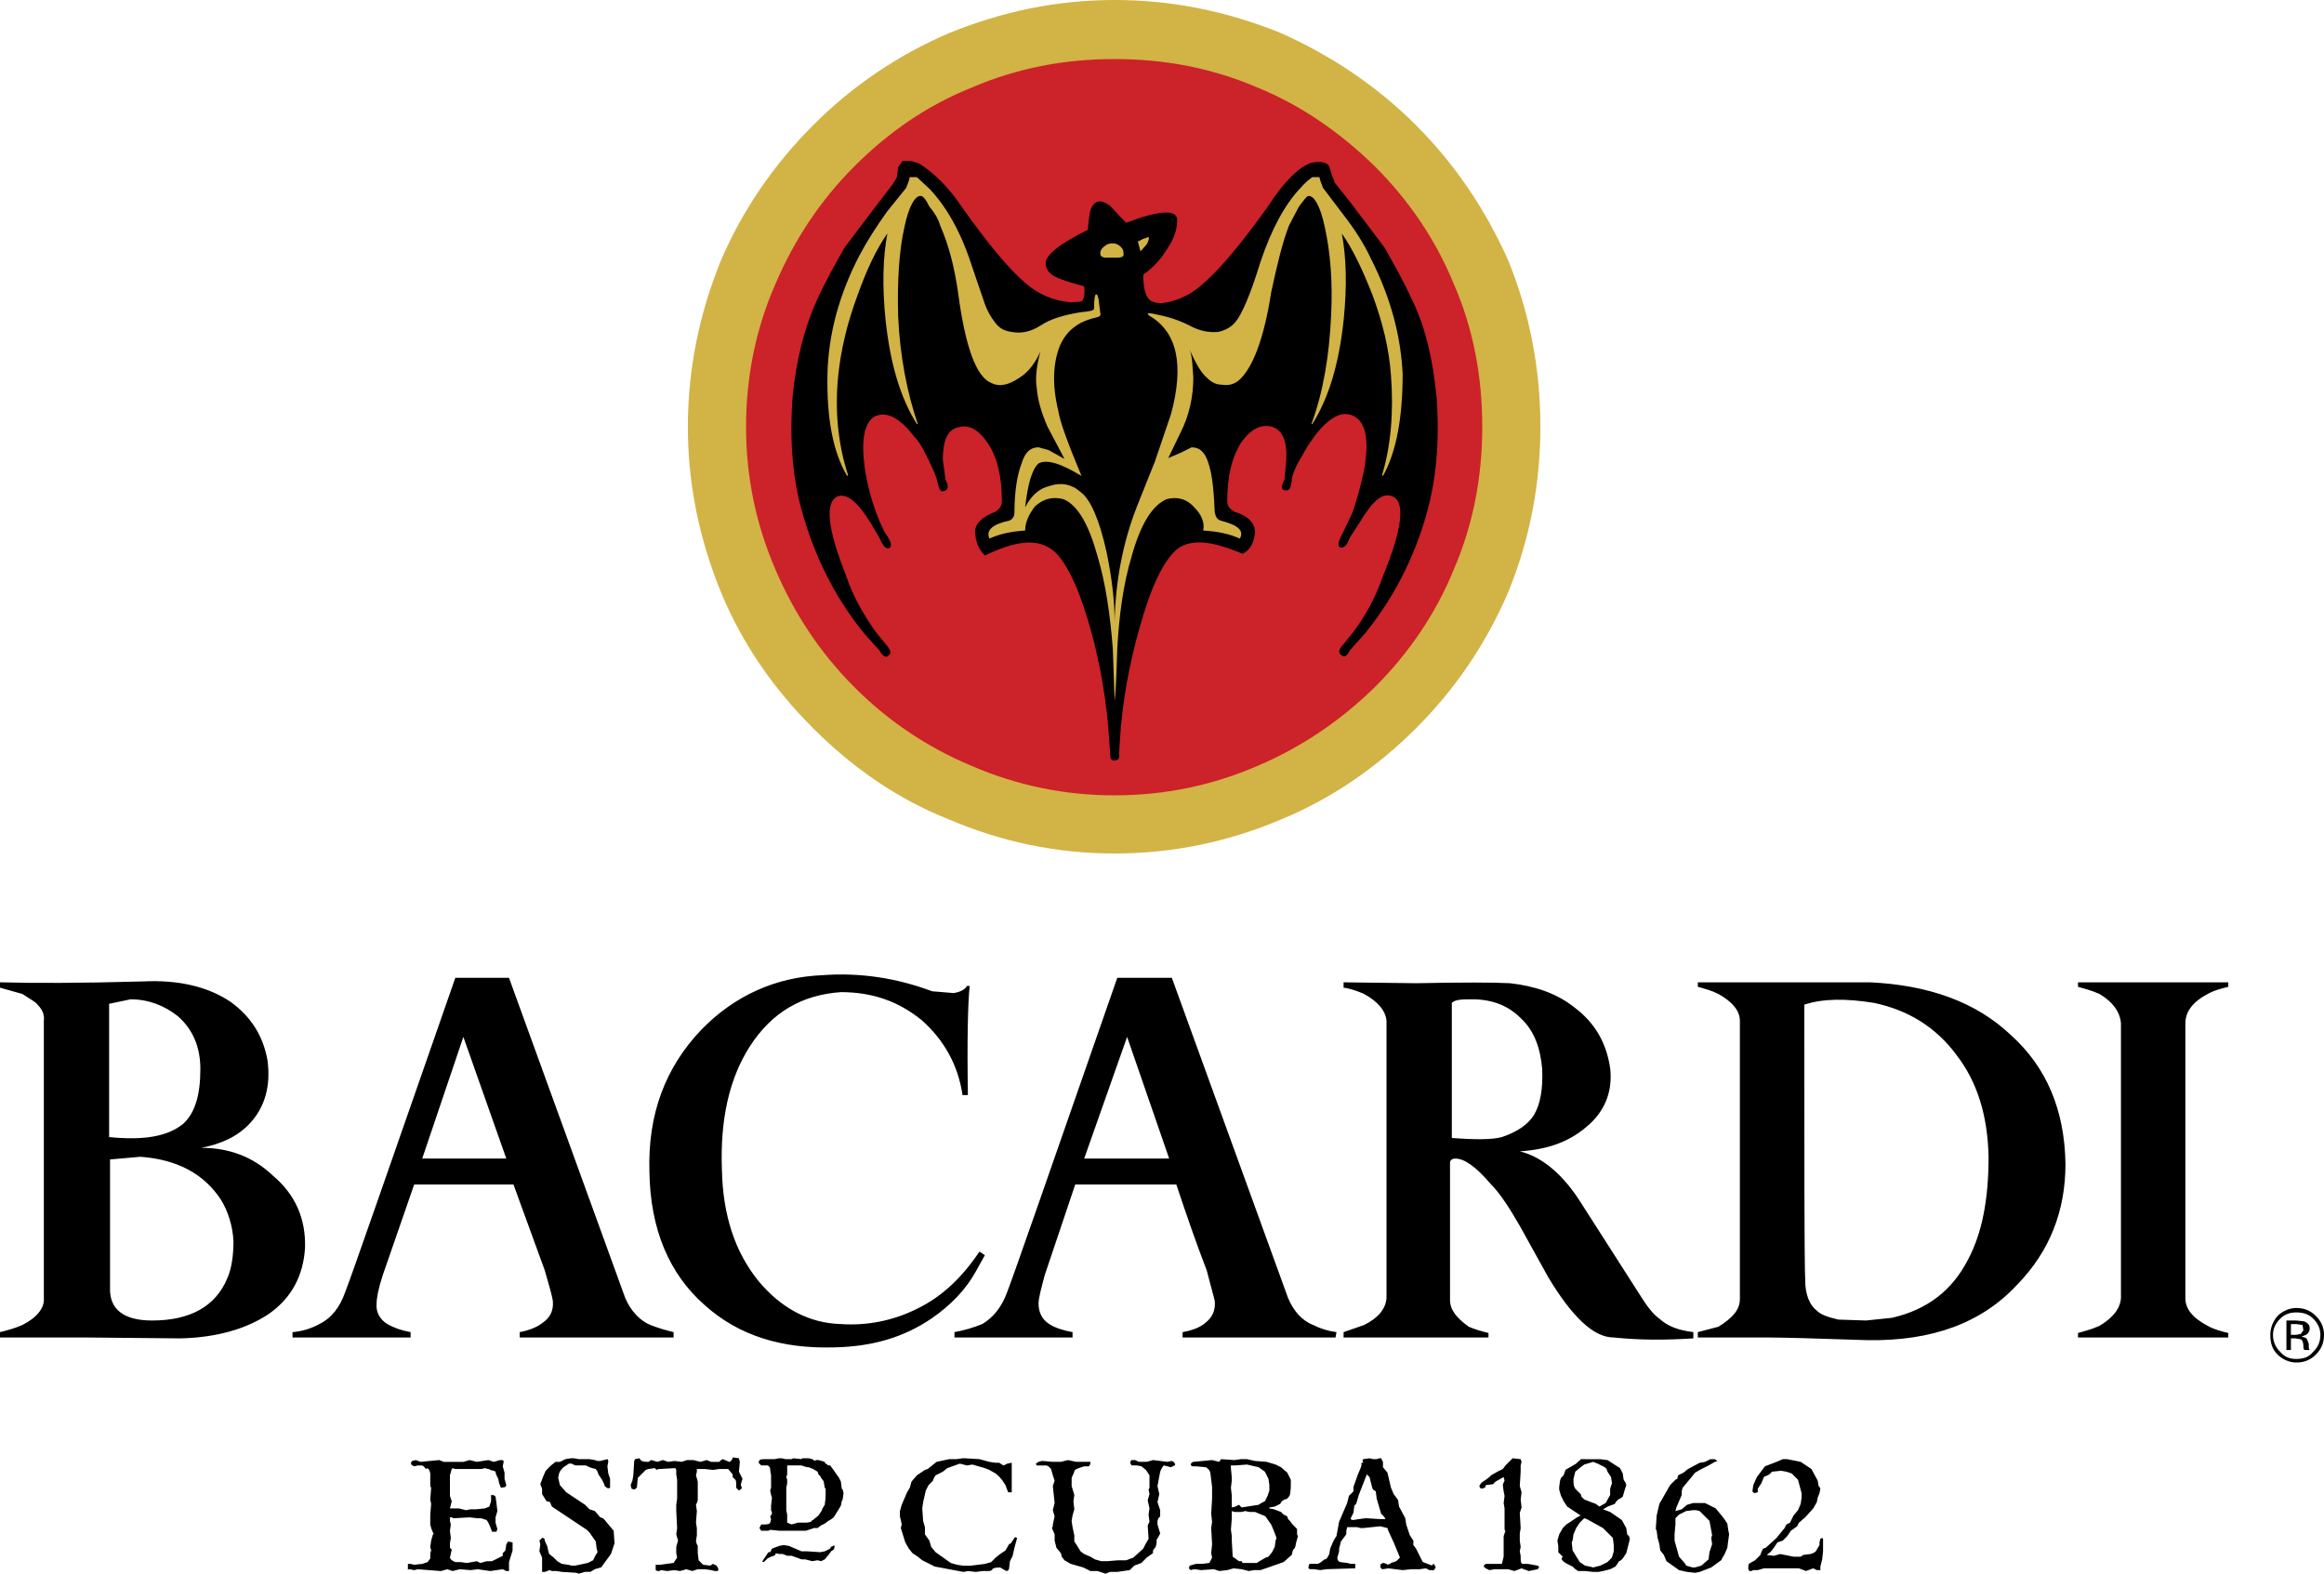
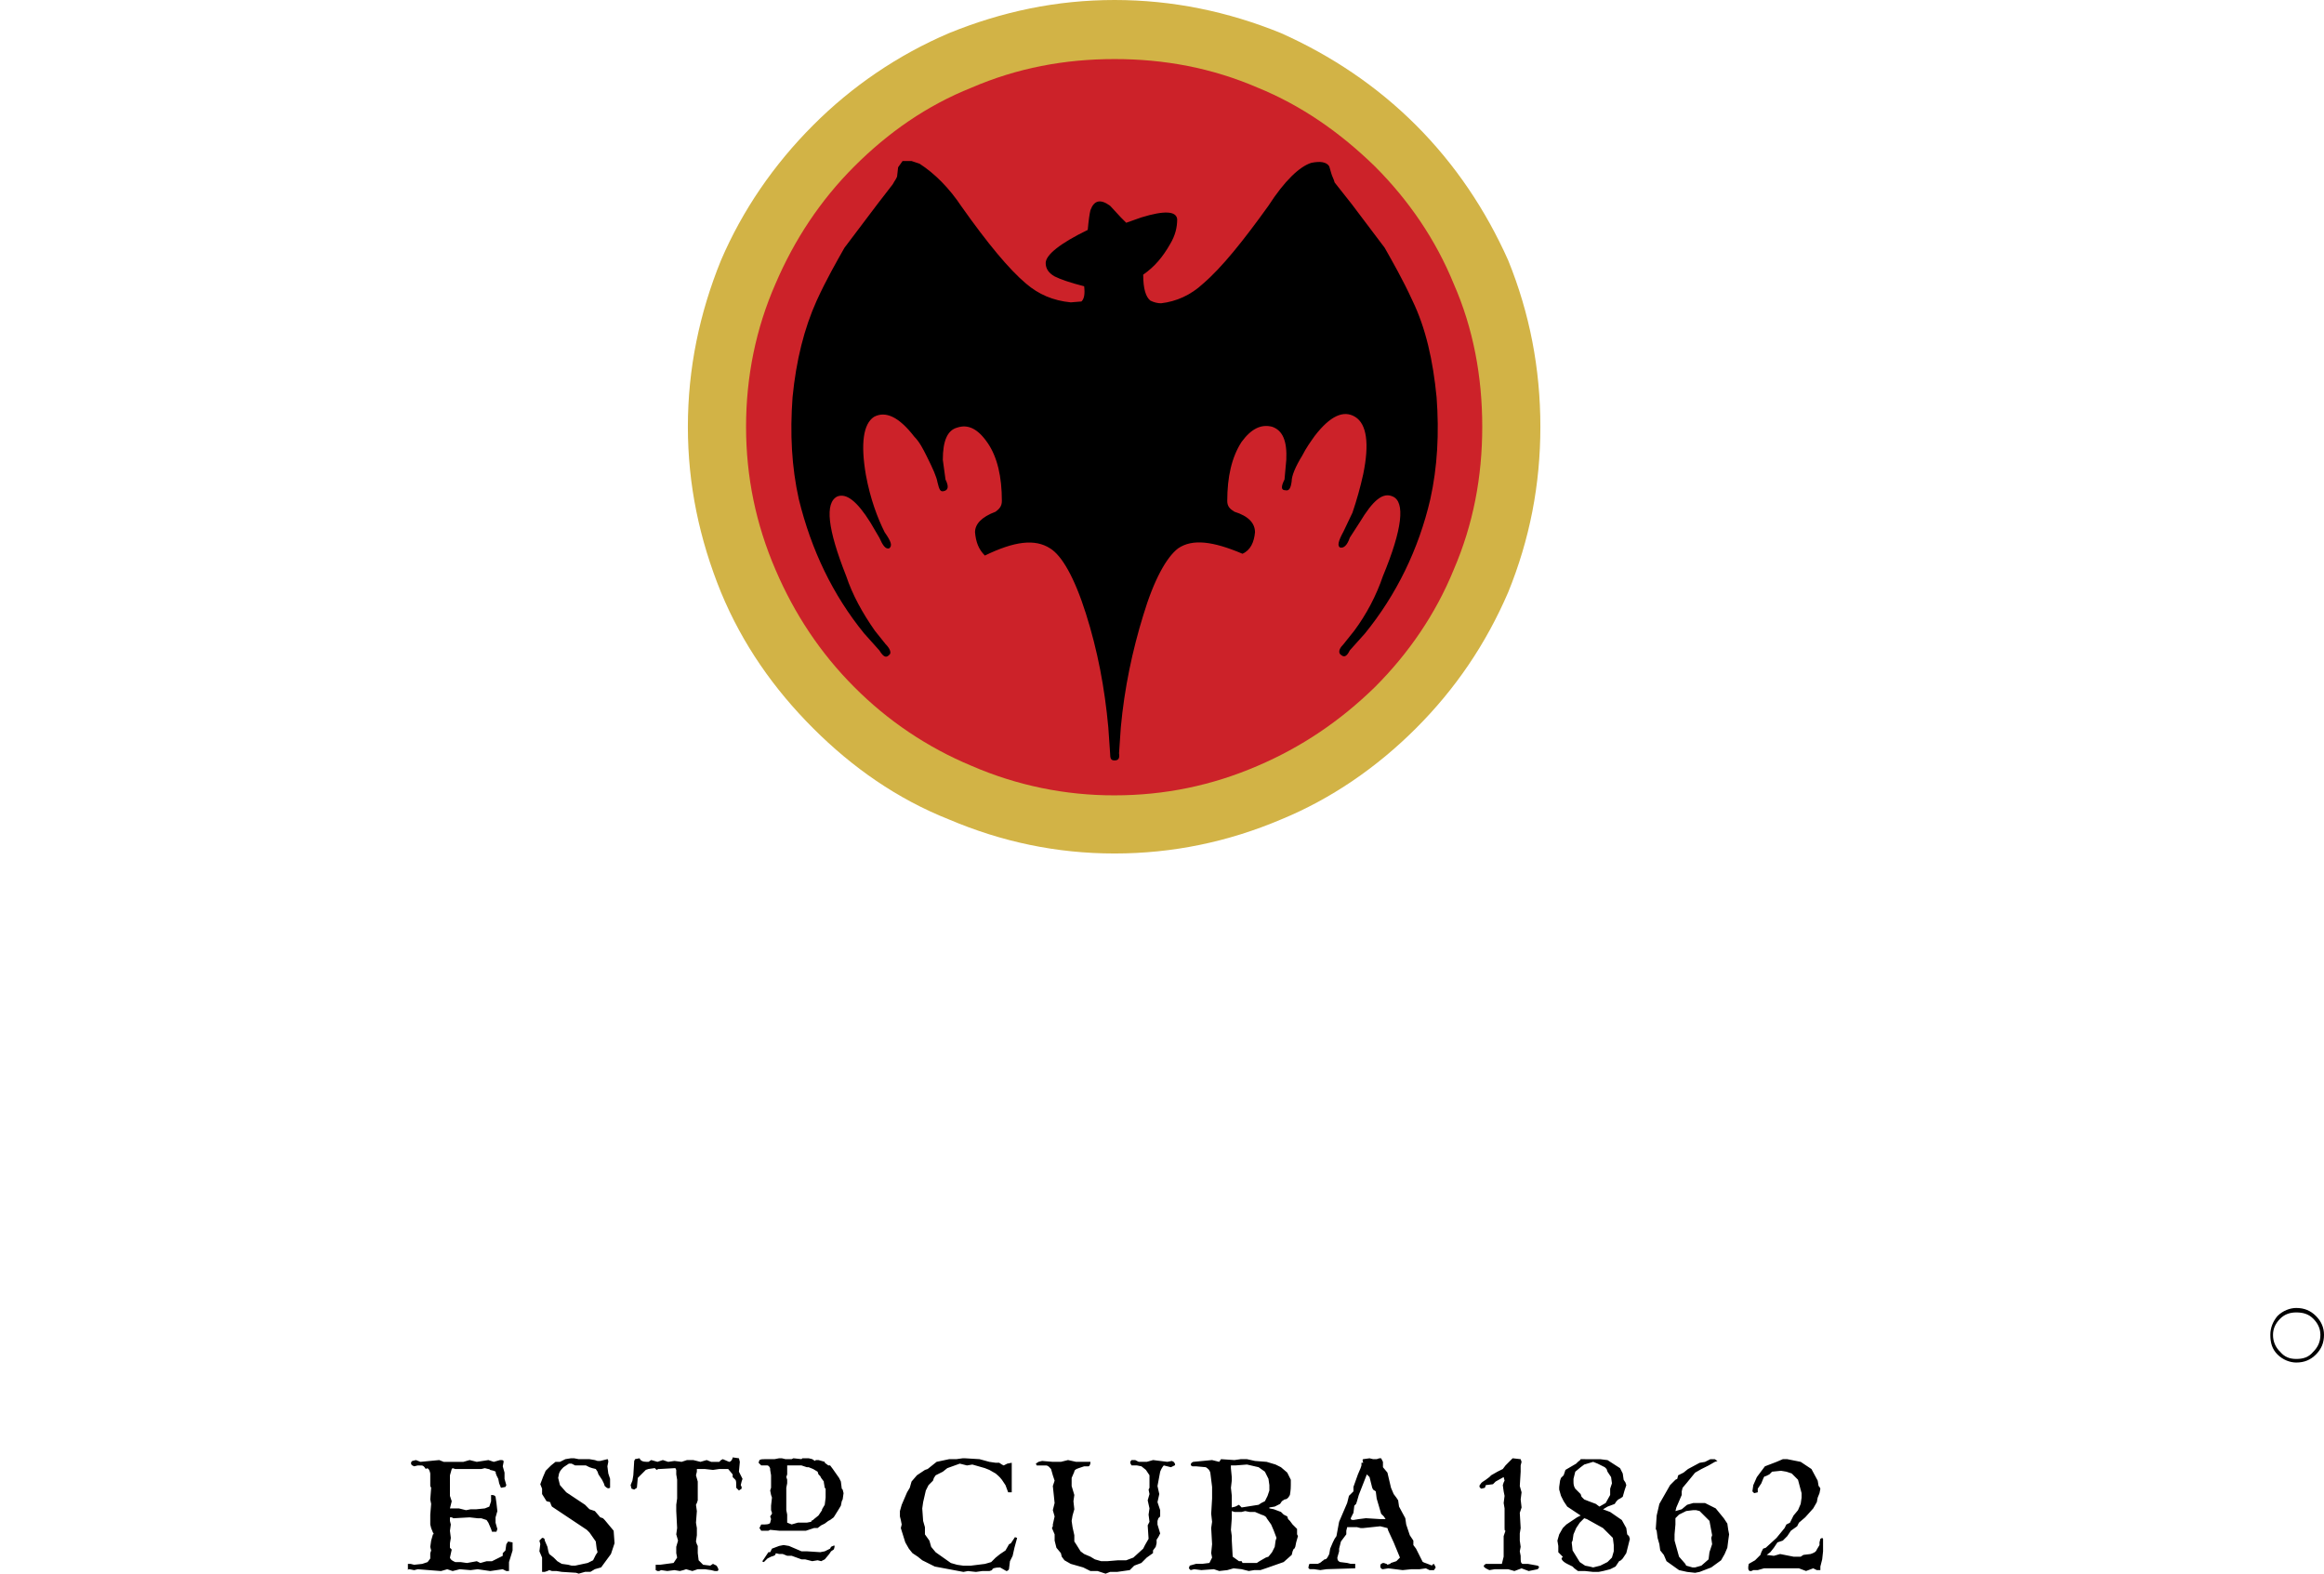
<svg xmlns="http://www.w3.org/2000/svg" version="1.1" id="Layer_1" x="0px" y="0px" viewBox="0 0 2279.41 1543.298" enable-background="new 0 0 2279.41 1543.298" xml:space="preserve">
  <g>
    <path fill-rule="evenodd" clip-rule="evenodd" d="M818.587,1516.1c0-0.882-1.751,0-3.515,0.856l-0.869,1.777l-5.266,2.633   l-4.384,0.856l-13.164-0.856h-5.266l-12.282-5.266l-5.266-0.882l-4.384,0.882l-7.017,2.633l-1.751,3.502h-1.764l-5.266,7.898   c-0.869,0.882-0.869,1.751,0.882,1.751l3.515-3.502l3.515-1.777c3.515-0.856,4.384-1.751,4.384-2.607c0-0.882,0-0.882,3.515,0   h3.515l4.384,1.751h4.384l9.65,3.502h3.515l7.03,1.777l5.266-0.882l3.502,0.882l3.515-1.777l4.384-5.24l1.751-2.633l2.633-1.777   C818.587,1517.851,818.587,1516.1,818.587,1516.1L818.587,1516.1z M404.462,1432.744c-1.751,0.882-1.751,3.515,0,4.41l1.751,0.856   l3.515-0.856h3.515c1.764,0,2.633,0.856,4.384,3.502c1.751-1.751,3.515,0,4.384,4.384v12.282l0.869,1.751l-0.869,11.426   l0.869,4.384l-0.869,10.519v9.676l0.869,3.502l1.751,4.384c0.882,0.882,0.882,1.777,0,1.777l-1.751,6.135l-0.869,6.135l0.869,3.515   l-0.869,2.633v5.266l-2.633,3.502l-5.266,1.777l-7.899,0.856l-3.515-0.856h-2.633v6.135c0-0.882,0.882-0.882,1.751-0.882   l4.384,0.882l3.515-0.882l22.814,1.777l6.148-1.777l2.633,0.882l2.633,0.882l7.03-1.777l10.531,0.882l7.017-0.882l12.282,1.777   l12.282-1.777l3.515,1.777h2.633v-8.793l3.515-11.4v-7.899l-4.384-0.856l-1.751,2.633l-0.882,6.135l-2.633,2.633v2.633   l-5.266,2.633l-5.266,2.633H477.3l-6.148,1.751l-3.515-1.751l-9.65,1.751l-6.148-0.882h-5.266   c-1.751-0.856-4.384-1.751-5.266-4.384l1.751-7.899l-1.751-1.751v-4.384l0.869-5.266l-0.869-7.017l0.869-6.135l-0.869-3.515v-3.515   h1.751l1.751,0.882l15.797-0.882l7.886,0.882h3.515l5.266,1.751l1.751,2.633l2.633,6.161l0.882,2.633h4.384l0.882-2.633   l-1.764-6.161v-5.266l1.764-6.135l-0.882-7.899l-0.882-6.135c-0.869-1.751-2.633-1.751-4.384-1.751v6.134l-1.751,5.266   l-4.384,1.751l-8.768,0.882h-5.266l-4.384,0.856l-7.03-1.751h-8.768l1.751-7.017l-1.751-5.266v-20.168l1.751-6.161l0.869-0.856   l2.633,0.856h25.46l3.515-0.856l3.515,0.856c0.882,0,0.882,0,1.751,0.882c4.384,0.856,6.148,1.751,5.266,2.633l0.882,2.633   l1.751,3.502l0.882,4.384l1.751,4.384l4.384-0.856l0.882-1.751l-1.751-6.161v-6.135l-1.751-6.161l0.869-4.384   c0-1.751-0.869-1.751-3.515-1.751l-6.148,1.751l-5.266-1.751l-11.4,1.751l-7.017-1.751l-6.148,1.751h-19.299l-4.384-1.751   l-18.43,1.751l-4.384-1.751L404.462,1432.744L404.462,1432.744z M595.74,1430.993l-7.017,1.751h-2.633l-2.633-0.856l-5.266-0.882   h-10.531l-4.384-0.856h-3.515l-5.266,0.856l-5.266,2.633h-4.384l-4.384,3.515l-5.266,5.24l-2.633,6.161l-2.633,7.017l1.751,4.384   v5.266l4.384,7.017l3.515,0.882l0.882,2.607l0.882,1.777l18.417,12.282l5.266,3.502l10.531,7.017l2.633,2.633l6.148,8.793   l0.869,7.017l0.882,3.502l-1.751,2.633l-2.633,5.266l-5.266,2.633l-12.282,2.633h-3.515l-3.515-0.882l-6.148-0.856l-4.384-2.633   l-1.751-1.777l-1.764-1.751l-4.384-3.502l-0.882-2.633l-0.869-4.41l-2.633-6.135c0-2.633-1.751-2.633-2.633-2.633l-2.633,2.633   l0.882,3.515l-0.882,7.017l2.633,6.135v14.033h2.633l2.633-0.856l1.751-0.882l2.633,0.882h4.384l5.266,0.856l14.033,0.882   l2.633,0.856l6.148-1.751h5.266l4.384-2.633l6.148-1.751l9.65-13.151l3.515-10.531l-0.882-12.282l-8.768-10.531l-1.764-1.751   l-2.633-0.882l-5.266-6.135l-5.266-1.751l-4.384-4.41l-18.43-12.257l-6.148-7.017l-1.751-7.043l0.869-4.384   c0.869-2.633,2.633-4.384,4.384-6.135l5.266-3.515h2.633l3.515,1.777h10.531l3.515,1.751l2.633,0.882l3.515,0.856l1.751,2.633   l0.882,2.633l3.515,5.266l1.751,3.502l0.882,2.633c2.633,2.633,3.515,2.633,5.266,1.751v-8.768l-1.751-5.266l-0.882-7.017   l0.882-4.384C596.609,1433.626,596.609,1430.993,595.74,1430.993z M650.135,1431.875l-2.633,0.856l-2.633,0.882l-6.148-1.751   l-2.633,1.751h-1.751c-3.515,0-6.148-0.882-7.03-3.502l-4.384,0.856l-0.882,1.751l-0.869,14.059l-0.882,5.24l-1.751,4.41   l0.869,3.502l2.633,0.882l2.633-1.777l0.882-9.65l6.135-6.135l1.751-1.751l2.633-0.882l6.148-0.856l1.751,1.751l1.751-0.882h1.751   l14.915-0.856l0.882,1.751v4.384l0.869,5.266v18.404l-0.869,6.135v6.161l0.869,16.666l-0.869,6.161l1.751,6.135l-1.751,6.135v6.161   l0.869,4.384l-3.502,5.266l-13.164,1.751h-4.384v5.266l1.764,0.882h1.751l1.764-0.882l6.148,0.882l7.017-0.882l5.266,0.882   l3.515-0.882l2.633-0.882l6.135,1.777l5.266-1.777h7.017l6.148,0.882l3.515,0.882h2.633c1.751-0.882,0.869-2.633-0.869-5.266   l-3.515-1.751l-2.633,1.751l-7.03-0.882l-4.384-4.384l-0.869-7.017v-7.004l-0.869-1.751l-0.882-2.633l0.882-6.161v-7.017   l-0.882-5.266l0.882-11.4l-0.882-6.161l0.882-1.751l0.869-2.633v-18.417l-1.751-6.135l0.882-3.515v-2.633h7.899l7.899,0.882   l6.148-0.882h8.781l4.384,5.266v2.633l2.633,2.633c0.882,0.856,0.882,2.633,0.882,7.873l2.633,2.633l2.633-1.751v-1.751   l-0.869-1.751l0.869-3.515l0.882-2.633l-3.515-7.017l0.882-9.65l-0.882-3.502l-6.148-0.882c0,1.751-1.751,4.384-3.515,4.384   l-6.148-2.633l-1.751,0.882l-1.751,1.751h-7.925l-4.384-1.751l-6.148,1.751l-7.03-1.751h-6.148l-5.266,1.751l-7.017-0.882   l-6.148,0.882L650.135,1431.875L650.135,1431.875z M753.66,1430.993h-3.502c-2.633,0-3.515,0-5.266,0.882l-0.882,2.633l2.633,2.633   h6.135c0.869,0,2.633,1.751,2.633,3.502v0.882l0.869,5.266v12.256l-0.869,2.633l0.869,4.41l0.882,2.607l-0.882,7.899v4.384   l0.882,2.633v0.882l-1.751,2.633l0.869,2.633l-0.869,3.502c0,0.882-1.764,1.777-5.266,1.777h-3.515l-1.751,3.502l1.751,2.633h7.017   l1.764-0.882l8.768,0.882h26.329l5.266-1.751l2.633-0.882h3.515l3.502-2.633l1.764-0.856l1.751-0.882l3.515-2.633l1.751-0.882   l3.515-2.633l4.384-7.017l2.633-4.384l0.882-4.384l0.882-1.751l0.869-6.161l-0.869-3.502l-0.882-0.882l-0.882-7.017l-1.751-3.515   l-6.148-8.768l-2.633-3.502h-1.751l-3.515-2.633v-0.882l-6.148-1.751h-2.633l-0.869,0.856l-2.633-1.751l-3.515-0.856h-6.135   l-0.882,0.856l-7.899-0.856l-1.751,0.856h-6.148l-3.515-0.856h-2.633l-4.384,0.856h-6.135V1430.993L753.66,1430.993z    M772.09,1445.908v-8.767h14.033l5.266,1.751h1.751l4.384,1.751l4.384,2.633l0.869,2.633l1.751,1.751l0.869,1.751l2.633,3.515   v0.882l0.882,5.24l0.869,0.882v8.768l-0.869,7.017l-2.633,4.41v0.856l-3.515,5.266l-4.384,3.515l-0.869,0.856l-1.751,0.882v0.882   l-4.384,0.856h-8.781l-6.135,1.777l-4.384-1.777v-7.898l-0.869-4.384v-21.944l0.869-4.384v-3.502l-0.869-2.633L772.09,1445.908z    M915.977,1449.41l1.751-2.607l7.017-3.515l4.384-3.502l12.282-4.41l7.03,1.777l5.266-0.882l12.282,3.515l4.384,1.751l6.148,3.502   c0.882,0.882,3.515,2.633,6.148,6.161l3.515,5.266l2.633,7.017h3.515v-28.962l-4.384,0.856l-3.502,1.777l-1.764-0.882l-2.633-1.751   h-3.515l-6.148-0.882l-9.65-2.633l-14.033-0.856h-2.633l-6.135,0.856h-7.03l-12.282,2.633l-8.768,7.017l-2.633,0.882l-2.633,1.751   l-5.266,3.515l-5.266,6.135l-1.751,6.135l-2.633,4.41l-5.266,12.256l-1.751,6.161v5.266l0.882,3.502l0.869,4.41l-0.869,3.502   l4.384,14.033l3.515,6.161l3.515,4.384l5.266,3.502l4.384,3.515l12.282,6.135l28.08,5.266l4.384-0.856l7.886,0.856l6.148-0.856   h7.017l2.633-0.882c0-1.751,2.633-2.633,7.899-2.633l6.148,3.515c0.869,0,2.633-0.882,2.633-2.633l0.869-7.017l2.633-5.266   l1.764-7.898l2.633-9.65c-1.751-0.882-2.633-0.882-2.633,0l-1.764,2.633l-1.751,2.633l-1.751,0.882l-3.515,6.135l-5.266,3.515   l-4.384,3.502l-4.384,4.384l-6.148,1.777l-14.046,1.751h-7.043l-6.148-0.882l-6.135-1.751l-14.915-10.531l-4.384-5.266   l-1.764-6.135l-4.384-6.135v-7.042l-1.764-6.135l-0.869-12.282l0.869-6.135l2.633-11.426l2.633-5.24l4.384-4.41L915.977,1449.41   L915.977,1449.41z M1141.456,1437.141l7.03,1.751l3.502-1.751c0.882,0,0.882-1.777-0.856-3.515l-1.751-0.882l-4.397,0.882   l-14.033-1.751l-6.148,1.751h-7.899l-3.515-1.751h-3.515c-1.751,1.751-1.751,2.633,0,5.266h5.266l4.384,0.856l4.384,3.515   l3.515,5.266v12.269l-0.882,1.777l0.882,4.384l-1.751,6.135l1.751,7.898l-0.882,6.135l0.882,7.043l-1.751,3.502l0.869,13.177   l-3.515,6.135l-1.751,3.515l-9.65,8.767l-7.017,2.633h-7.899l-10.531,0.882h-6.148l-6.135-1.777l-4.384-2.633l-6.148-2.607   l-3.515-2.633l-4.384-7.017l-1.751-2.633v-6.148l-1.751-7.898l-0.882-6.135l0.882-5.266l1.751-6.135l-0.869-7.899l0.869-6.135   l-2.633-8.793v-7.898l2.633-6.135c0-1.751,1.751-2.633,4.384-3.502l5.266-1.777h4.384c1.751-0.856,1.751-3.502,1.751-4.384h-14.046   l-7.899-1.751l-7.017,1.751h-7.899l-10.531-0.882l-3.515,0.882l-2.633,1.751l0.882,1.777h8.768c2.633,0,3.515,1.751,5.266,3.502   l1.751,6.161l1.751,5.24l-0.869,2.633l-0.882,2.633l1.751,16.666l-1.751,7.017l1.751,6.161l-1.751,7.899v1.751l-0.869,1.751   l2.633,6.161v6.135l1.751,7.017l4.384,5.266l0.869,3.502l2.633,3.515l6.148,3.515l12.282,3.502l7.017,3.515h7.017l7.899,2.607   l4.384-1.751h7.017l12.282-1.751l4.384-4.384l7.017-2.633l5.266-5.266l6.148-4.384v-2.633l2.633-3.515l0.882-3.502v-3.515   l1.751-2.633l1.751-3.502l-2.633-8.768v-3.515l0.882-2.633l1.751-1.751v-6.161l-2.633-7.873l1.764-7.898l-1.764-7.899l2.633-14.033   C1138.823,1440.643,1140.587,1438.01,1141.456,1437.141L1141.456,1437.141z M1169.536,1438.01h3.515l9.65,0.882   c2.633,1.751,3.502,2.633,4.384,5.266l1.751,14.033v11.4l-0.882,14.915l0.882,7.898l-0.882,6.135l0.882,15.81l-0.882,8.767   l0.882,4.384l-2.633,5.266l-7.017,0.882h-6.135l-6.161,1.751l-0.856,2.633l1.751,1.751l3.502-0.882l7.017,0.882l12.282-0.882   l5.266,1.777l7.899-0.882l6.135-1.751l7.899,0.856l7.017,1.777l5.266-0.882h6.135l5.266-1.751l17.561-6.161l7.899-7.017   l0.856-3.502c0.882-1.777,0.882-2.633,1.777-2.633l0.856-1.777l0.882-4.384l1.751-6.135l-0.882-1.751v-5.266l-4.384-4.384   l-2.633-3.515l-1.751-1.751l-0.856-2.633l-3.515-1.777l-2.633-2.607l-7.017-2.633l-4.384-0.882v-0.882l5.266-0.856l5.24-2.633   l1.777-2.633l2.633-1.751c1.751,0,3.502-0.882,5.24-4.384c0.882-5.266,0.882-7.899,0.882-9.65v-5.266l-3.502-7.017l-6.161-5.266   l-5.266-2.633l-8.768-2.633l-11.4-0.882l-7.899-1.751h-6.135l-6.161,0.882l-13.151-0.882l-1.777,2.633l-7.017-1.751l-18.417,1.751   C1167.785,1434.508,1166.903,1437.141,1169.536,1438.01z M1221.311,1481.886l4.384,0.882h5.266l6.135,2.607   c3.515,0.882,5.266,2.633,5.266,3.515l4.384,6.161l2.633,6.135l2.633,7.017l-0.882,2.633l-0.856,6.135l-2.633,5.266l-3.515,4.384   l-2.633,0.882l-6.135,3.515l-2.633,1.751h-14.033l-0.882-1.751h-2.633l-6.135-4.41l-0.882-15.784v-4.384l-0.856-6.161l0.856-11.4   v-7.017l2.633,0.882h7.017L1221.311,1481.886L1221.311,1481.886z M1208.134,1452.043v-3.502l-0.856-8.767v-2.633h4.384l11.4-0.882   l11.4,2.633l6.161,4.384l3.502,7.017l0.882,6.161v5.24l-1.751,5.266l-2.633,5.266l-3.515,1.751l-2.633,1.751l-16.666,2.633   l-0.856-0.856l-1.777-1.777l-3.502,1.777l-3.515,0.856v-11.4l-0.856-7.899L1208.134,1452.043L1208.134,1452.043z M1346.78,1430.993   l-3.515-0.856l-6.135,0.856c-0.882,0-0.882,1.751,0,3.515h-1.777v2.633l-0.856,2.633l-2.633,6.135l-4.384,12.282v4.384   l-2.633,2.633l-1.777,1.751l-1.751,7.017l-7.899,18.443l-2.607,14.033l-1.777,2.633l-1.751,3.502l-2.633,6.161l-0.882,5.266   c-1.751,3.502-2.607,5.24-4.384,5.24c-0.856,0-0.856,0.882-2.633,1.777c-0.856,0.856-1.751,1.751-4.384,2.633h-7.017   c-0.882,0-1.751,0-1.751,2.607c-0.882,0.882,0,2.633,1.751,2.633h3.515l6.135,0.882l6.161-0.882l28.067-0.856v-4.384h-4.384   l-3.515-0.882l-7.017-0.882c-1.751-0.856-2.633-1.751-2.633-4.384l1.751-6.135v-2.633l1.777-7.017l5.266-7.017v-3.515l0.856-3.515   h9.65l3.515,0.882h2.633l16.666-1.751l7.017,1.751l0.856,2.633l5.266,11.4l6.161,14.915l-3.515,3.515l-5.266,1.751l-0.856,0.882   l-2.633,0.856l-0.882-0.856c-0.882,0-1.751-0.882-3.502-0.882c-1.777,0.882-2.633,0.882-2.633,3.502   c0,0.882,0.856,2.633,2.633,2.633l5.24-0.856l14.059,1.751l8.768-0.882h7.899l6.135-0.856l3.515,1.751h4.384l1.751-2.633   l-1.751-3.502l-1.751,0.856v0.882l-4.41-1.751c-2.633-0.882-5.24-1.777-5.24-2.633l-6.161-12.282l-2.633-3.515v-4.384l-3.502-5.266   l-3.515-10.519l-0.882-6.161l-6.135-11.4l-0.882-6.161l-1.751-2.633l-2.633-3.502l-2.633-6.161l-3.502-14.889l-4.384-5.266v-5.266   l-1.777-3.502h-1.751l-2.633,0.856L1346.78,1430.993L1346.78,1430.993z M1340.62,1445.908l2.633,2.633l2.633,10.519l0.882,1.777   l2.607,1.751l0.882,7.017l4.384,14.915l2.633,2.633l1.751,2.633h-5.24l-14.059-0.882l-7.017,0.882l-5.24,0.856   c-0.882,0-1.777,0-2.633-0.856v-0.882l0.856-1.751l1.777-3.515l0.856-7.017l1.751-1.751l0.882-2.633l1.751-6.135L1340.62,1445.908   L1340.62,1445.908z M1483.637,1430.124l-1.777,1.751l-5.24,5.266l-2.633,3.502l-5.266,2.633l-6.161,3.515l-1.751,1.751   l-3.502,2.633c-2.633,1.751-4.41,2.633-5.266,4.384c-1.777,1.751-0.882,3.502,0.856,4.384l3.515-0.882l0.882-2.607l7.017-0.882   l2.633-2.633l7.873-4.384l0.882,3.502l-0.882,1.777l-0.856,2.633l0.856,6.135l0.882,4.384l-0.882,7.017l0.882,5.266v19.299   c0,1.751,0,2.633,0.882,2.633l-1.777,5.266v20.168l-1.751,7.043h-15.784c-2.633,1.751-2.633,2.607,0,4.384l3.502,1.751l5.266-0.882   h13.177l6.135,1.777l7.017-2.633l7.017,2.633l8.768-1.777c1.777-1.751,1.777-2.633,0-3.502l-9.624-1.751h-5.266   c-1.777-0.882-1.777-2.633-1.777-7.043v-0.856l-0.856-4.384l0.856-4.41l-0.856-6.135v-7.017l0.856-5.266l-0.856-14.915l1.751-5.266   l-0.882-7.873l0.882-7.017l-1.751-6.161l0.856-14.033v-6.135l0.882-3.515l-0.882-2.633L1483.637,1430.124L1483.637,1430.124z    M1554.699,1430.993h-4.384c0,0.882-1.751,1.751-2.633,2.633l-1.751,1.751l-10.531,6.161l-1.751,5.266l-2.633,2.607l-0.882,2.633   l-0.856,6.161v2.633l1.751,6.135l2.633,5.266l3.502,5.266l13.177,8.768l-3.515,1.751l-10.518,7.042l-3.515,3.502l-3.502,6.161   l-1.777,6.135l0.882,5.266v6.135l2.633,2.633c1.751,1.751,2.633,2.633,0.882,2.633c-0.882,0.882,0,3.515,5.24,6.161l5.266,2.607   l1.751,1.777l3.515,2.633h7.016l7.899,0.856h5.266l4.384-0.856l7.017-1.777l5.266-2.633l1.751-2.607l1.751-2.633l1.777-0.882   l1.751-1.751l3.502-5.266l1.777-7.017l1.751-7.017l-0.882-2.633l-1.751-1.751l-0.882-6.161l-4.384-7.898l-11.4-7.873l-7.017-2.633   l4.384-2.633l7.017-2.633l1.751-2.633l1.777-1.751l1.751-0.882l2.633-1.751l1.751-6.161l1.751-5.24l-0.856-2.633l-1.751-2.633   l-0.882-6.161l-2.633-5.24l-12.282-7.899l-7.017-0.882h-14.967L1554.699,1430.993L1554.699,1430.993z M1581.909,1508.202   l0.882,7.017v6.161l-1.777,6.135l-4.384,4.384l-7.017,3.515l-7.017,1.751l-3.515-0.882l-4.384-0.856l-5.266-3.515l-7.017-11.4   l-0.856-7.899l0.856-1.751l0.882-6.135l2.633-6.161l3.502-5.266l4.384-4.384l2.633,0.882l15.81,8.768L1581.909,1508.202   L1581.909,1508.202z M1543.298,1452.925v-2.633l1.751-7.017l5.266-4.384l3.502-2.633l8.793-2.633l4.384,1.751l7.017,3.515   l1.751,1.751l0.882,2.633l3.515,5.266l0.856,6.135l-1.751,5.266v6.161l-4.384,7.873l-6.161,3.515l-3.502-2.633l-7.017-2.633   l-4.41-1.751l-2.607-2.633l-0.882-2.633l-5.266-5.266C1543.298,1457.308,1543.298,1454.676,1543.298,1452.925L1543.298,1452.925z    M1645.085,1450.292l-1.777,0.882l-5.266,5.266l-10.519,18.417l-2.633,11.401l-0.882,13.177l0.882,1.751l0.882,7.017l1.751,6.161   l0.856,6.135l3.515,4.384l2.633,6.161l6.135,4.384l6.161,4.384l7.899,1.751l7.873,0.882l4.41-0.882l11.4-4.384l9.65-7.017   l3.502-6.135l2.633-6.161l0.882-7.017l0.856-6.135l-0.856-4.41l-0.882-6.135l-3.502-5.266l-7.899-9.65l-10.531-5.266h-11.4   l-6.135,1.751l-5.266,4.41l-6.161,1.751l0.882-3.515l5.266-12.256v-3.515l0.856-3.515l4.41-5.24l7.873-9.65l6.161-3.515   l7.017-3.502l6.135-3.515l2.633-0.882l-2.633-1.751h-4.384l-5.266,2.633l-5.24,0.882l-11.426,6.135l-4.384,3.515l-5.266,2.633   L1645.085,1450.292L1645.085,1450.292z M1663.502,1480.992l3.515,0.882l9.65,9.65l2.607,14.033l-0.856,2.633l0.856,6.161   l-2.607,7.873l-0.882,7.017l-7.017,6.161l-6.161,1.751h-2.633l-6.135-1.751l-0.882-1.751l-6.135-7.043l-4.384-15.784v-6.135   l0.856-9.65v-6.161l3.515-3.515l7.017-3.502l7.017-0.882h2.659L1663.502,1480.992L1663.502,1480.992z M1729.311,1450.292   c0.856-1.751,0.856-2.633,2.607-2.633l3.515-1.751l2.633-2.633l8.767-0.882l5.266,0.882l5.266,1.751l6.135,6.161l3.515,13.151   v4.384l-0.882,6.161l-2.633,6.135l-4.384,5.266l-3.502,7.017l-1.777,0.882l-1.751,0.882l-1.751,3.502l-7.898,9.65l-10.531,9.65   l-2.607,0.882l-1.777,3.502l-0.856,2.633l-5.266,5.266l-6.161,3.515c-0.856,3.502-0.856,6.135,0.882,7.017h1.751l1.777-0.882h4.384   l6.135-1.751h34.227l7.017,2.633l7.017-2.633l3.515,1.751h3.502v-3.528l1.777-7.017l0.856-7.873v-12.282l-0.856-0.882l-1.777,0.882   l-0.856,3.502v2.633l-2.633,4.384c-0.882,2.633-3.515,3.515-6.161,4.41l-7.017,0.856l-2.633,1.751h-7.017l-13.151-2.607   l-6.161,1.751l-7.017-0.882l3.515-2.633l3.502-4.384l3.515-5.266l5.266-1.751l4.384-4.384l3.502-5.266l6.161-4.384l1.751-3.515   l6.161-5.266l7.873-8.767l3.515-6.135l0.856-4.41l1.777-4.384l0.856-4.384l-0.856-1.751l-0.882-0.882l-0.882-5.266l-6.135-11.4   l-5.266-3.502l-5.266-3.515l-13.151-2.633h-4.384l-6.161,2.633l-11.4,4.384l-7.898,10.531l-3.502,7.898l-0.882,6.135l1.751,1.751   l3.515-0.856v-3.528l3.502-5.266L1729.311,1450.292L1729.311,1450.292z" />
    <path fill-rule="evenodd" clip-rule="evenodd" fill="#D2B346" d="M1510.822,418.508c0-57.028-10.518-111.423-31.568-163.199   c-21.932-49.129-51.775-93.875-90.386-132.486c-38.611-38.598-83.344-68.428-132.486-90.36C1204.632,11.4,1150.211,0,1093.182,0   S982.641,11.4,930.866,32.463c-49.842,21.278-95.118,51.957-133.355,90.36C758.9,161.435,728.2,206.18,707.137,255.31   c-21.063,51.762-32.463,106.17-32.463,163.199s11.4,110.541,32.463,162.317c21.063,50.893,51.762,94.757,90.373,133.355   c38.611,38.611,82.475,69.31,133.355,89.504c51.762,21.932,105.289,33.332,162.317,33.332c57.028,0,111.436-11.4,163.198-33.332   c49.142-20.194,93.875-50.893,132.486-89.504c38.611-38.598,68.442-82.462,90.386-133.355   C1500.316,529.05,1510.822,475.536,1510.822,418.508L1510.822,418.508z" />
    <path fill-rule="evenodd" clip-rule="evenodd" fill="#CC2229" d="M1453.807,418.508c0-49.129-8.768-96.508-28.067-140.372   c-17.561-42.995-43.877-81.606-77.209-114.938c-34.227-33.345-71.943-59.661-114.925-77.209   c-44.759-19.299-91.255-28.067-140.398-28.067c-49.13,0-95.639,8.768-140.372,28.067c-43.877,17.548-81.593,43.864-114.938,77.209   c-33.345,33.345-58.792,71.943-77.209,114.938c-19.299,43.864-28.949,91.242-28.949,140.372s9.65,95.639,28.949,140.372   c18.417,42.995,43.864,81.606,77.209,114.938c32.852,33.057,71.913,59.296,114.938,77.209   c44.288,19.246,92.083,29.107,140.372,28.962c49.142,0,95.639-9.65,140.398-28.962c42.982-18.417,80.711-43.864,114.925-77.209   c33.332-33.345,59.661-71.943,77.209-114.938C1445.039,514.134,1453.807,467.638,1453.807,418.508z" />
    <path fill-rule="evenodd" clip-rule="evenodd" d="M1325.704,200.046l-16.666-21.063c-0.856-3.515-2.633-6.148-3.502-9.65   l-1.777-6.148c-2.607-4.384-8.768-5.266-17.535-3.515c-11.426,3.515-26.316,17.548-42.126,42.113   c-24.578,34.227-45.628,60.543-64.045,76.34c-12.282,11.4-26.316,17.548-41.244,19.299c-3.515,0-7.017-0.882-10.531-2.633   c-4.384-3.515-7.017-11.413-7.017-25.447c11.4-7.899,19.299-17.548,26.316-29.83c5.266-8.768,7.017-16.666,7.017-24.565   c-0.856-7.899-12.269-8.768-35.096-1.751l-14.902,5.266l-5.266-5.266l-10.531-11.4c-9.65-7.017-15.797-5.266-19.299,4.384   c-0.869,3.515-1.751,9.649-2.633,19.299c-27.198,13.164-41.244,24.565-41.244,32.463c0,5.266,2.633,9.65,8.781,13.151   c5.266,2.633,14.915,6.148,28.949,9.65c0.882,7.899,0,12.282-2.633,14.915l-10.531,0.869c-17.548-1.751-31.594-7.886-43.864-18.417   c-16.666-14.046-37.729-39.48-63.176-75.458c-12.282-18.417-26.316-32.463-41.244-42.113l-7.899-2.633h-8.742l-4.384,6.148   l-0.882,7.886c0,2.633-2.633,5.266-4.384,8.781L860.7,200.02l-32.463,42.995c-7.899,14.033-17.548,30.699-27.198,51.762   c-12.282,27.198-20.181,58.779-23.683,94.757c-2.633,35.965-0.882,68.428,6.135,100.023   c12.282,50.011,33.345,93.875,64.045,131.604l14.915,16.666c4.384,7.03,7.017,7.899,10.531,3.515c0.882-1.764,0-5.266-4.384-9.65   l-10.531-13.164c-12.282-17.561-21.932-35.096-28.08-53.526c-18.43-46.497-21.063-71.943-8.781-78.091   c8.781-3.515,19.299,4.384,32.463,25.447l8.768,14.915c3.515,7.899,6.148,11.4,9.65,10.531c3.515-2.633,1.751-7.03-4.384-15.797   c-7.017-14.033-14.033-32.463-18.417-56.146c-5.266-30.712-2.633-50.011,7.886-57.028c11.413-6.148,24.578,0,39.48,19.299   c5.266,5.266,8.768,12.282,12.282,19.299c6.148,12.282,9.65,20.181,10.531,25.447c1.751,7.017,2.633,9.65,6.148,8.768   c4.384-0.882,5.266-4.384,1.751-11.4l-2.633-19.299c0-18.43,4.384-28.949,14.046-31.594c10.531-3.515,20.181,0.882,29.831,14.915   s14.033,33.332,14.033,57.028c0,5.266-2.633,7.899-6.148,10.531c-14.033,5.266-20.181,12.282-20.181,20.181   c0.869,9.65,3.515,16.666,9.65,22.814c28.949-14.046,49.129-16.666,64.045-7.017c11.4,7.017,23.696,28.08,35.096,64.045   s18.417,72.812,21.932,111.423l1.764,25.447c0,5.266,0.869,7.017,4.384,7.017s5.266-1.751,4.384-7.017l1.751-25.447   c3.515-38.611,11.413-75.458,21.932-109.672c10.531-35.096,22.814-57.028,34.214-65.796c14.033-9.65,34.227-7.03,63.176,5.253   c7.899-3.502,11.4-11.4,12.282-21.05c0-8.781-6.161-15.797-20.194-20.181c-4.384-2.633-7.017-5.266-7.017-10.531   c0-23.696,4.384-42.995,14.033-57.91c9.65-13.164,19.299-17.548,29.844-14.915c10.518,3.515,14.915,14.033,14.033,32.463   l-1.751,19.299c-3.515,7.017-3.515,10.531,0.856,10.531c3.515,0.882,5.266-1.751,6.161-8.768c0-5.266,3.502-14.046,10.518-25.447   c3.515-7.017,7.899-13.164,12.282-19.299c14.915-19.299,28.093-25.434,39.493-18.417c11.4,7.017,14.033,26.316,7.899,56.146   c-2.814,12.76-6.329,25.356-10.531,37.729l-8.768,18.417c-5.266,9.65-6.161,14.046-3.515,15.797c3.515,0.882,7.017-1.751,9.65-9.65   l9.65-14.915c13.177-21.932,22.827-29.83,32.45-25.447c12.282,5.266,9.675,31.594-9.624,78.091   c-6.545,19.185-16.021,37.241-28.093,53.526l-10.518,13.164c-3.515,3.515-5.266,7.017-3.515,9.65   c3.515,3.515,6.161,3.515,9.65-3.515l14.915-16.666c30.699-37.729,52.644-82.475,64.045-131.604   c7.017-31.594,8.794-64.927,6.161-100.023c-3.515-35.965-10.531-67.56-23.683-94.757c-9.65-21.063-19.325-37.729-27.211-51.762   L1325.704,200.046L1325.704,200.046z" />
-     <path fill-rule="evenodd" clip-rule="evenodd" fill="#D2B346" d="M1344.147,252.69c-6.161-13.164-14.915-27.198-27.211-42.995   l-19.299-25.434l-2.633-7.03l-0.882-3.502h-7.017c-2.633,1.751-7.017,5.266-12.282,11.4   c-14.889,15.797-28.067,40.362-38.611,71.943c-9.624,31.594-18.417,51.762-24.552,58.779c-4.384,5.266-9.65,7.899-16.666,9.649   c-8.794,0.882-18.443-0.869-28.093-6.135c-9.688-4.935-20.022-8.48-30.699-10.531c-10.531-2.633-12.282-1.751-8.768,0.882   c27.185,15.784,34.201,48.248,21.063,96.508l-15.797,46.497l-17.548,43.864c-14.033,35.965-21.063,73.707-21.932,113.187   c0-20.181-2.633-42.982-7.886-68.428c-7.03-31.594-15.797-51.762-25.447-58.779c-8.781-7.899-19.299-9.65-29.831-6.148   c-11.4,2.633-18.417,9.65-24.565,21.063c2.633-23.696,7.017-37.729,13.164-42.995c7.899-4.384,21.932,0,42.113,12.282   c-13.164-31.594-21.063-52.644-22.814-64.045c-6.135-25.447-5.266-46.497,1.751-64.045c4.384-9.65,10.531-16.666,20.181-21.932   c4.724-2.391,9.737-4.161,14.915-5.266c3.515-0.882,5.266-1.751,4.384-4.384l-1.764-14.046c-0.869-2.633-0.869-4.384-2.633-4.384   c-0.869,0.869-1.751,4.384-1.751,14.033c0,1.764-3.515,2.633-13.164,3.515c-15.797,2.633-28.949,6.148-39.48,13.164   c-9.65,6.135-19.299,7.899-28.08,6.135c-7.017-0.869-12.282-3.515-16.666-9.65c-4.096-5.321-7.351-11.239-9.65-17.548   l-13.164-38.611c-10.531-32.463-24.565-57.028-41.244-74.576l-12.282-11.4h-7.017l-0.869,3.502l-2.633,7.03l-18.417,22.801   c-11.4,15.797-20.181,29.83-27.198,42.995c-20.181,38.611-30.712,78.091-31.594,116.689c-0.869,42.982,5.266,76.327,19.299,100.023   l0.882-0.869c-9.65-29.83-13.164-62.294-9.65-97.39c2.633-25.447,8.768-51.762,19.299-79.842   c8.768-24.578,18.417-44.746,28.949-59.674c-4.384,22.814-5.266,51.762-1.751,85.108c4.384,41.231,14.033,75.445,30.699,101.774   h0.882c-10.531-30.712-17.548-66.678-19.299-106.158c-0.882-34.214,0.869-63.176,6.135-86.858   c4.384-21.063,10.531-30.712,15.797-30.712c2.633,0,5.266,3.515,8.768,10.531c5.266,6.148,8.781,12.282,10.531,18.43   c8.768,20.181,14.033,41.244,17.548,65.796c7.017,52.644,17.548,82.475,32.463,88.622c8.768,4.384,17.548,1.751,28.08-5.266   c9.65-6.148,15.797-15.797,20.181-25.447c-3.502,13.164-5.266,25.447-3.502,35.965c0.869,11.413,4.384,23.696,10.531,37.729   l16.666,31.594l-15.797-8.781l-9.65-2.633c-7.886,0-13.164,4.384-16.666,15.797c-4.384,11.413-7.017,28.08-7.017,48.26   c0,4.384-2.633,7.017-5.266,7.899c-16.679,3.515-22.814,9.65-19.312,17.548c9.662-4.384,21.063-7.03,35.096-7.899   c0-7.899,3.515-15.797,9.65-23.696c8.781-7.899,17.548-9.65,28.08-7.017c14.033,6.148,24.565,24.565,33.332,56.146   c7.899,26.329,12.282,57.028,14.915,90.373l1.751,50.893c0.882-4.384,1.764-21.932,2.633-50.893   c1.751-33.332,6.148-64.045,14.046-90.373c8.768-31.581,20.181-49.998,34.214-56.146c9.662-2.633,19.312-0.882,27.185,7.899   c7.017,7.017,10.531,14.915,8.793,22.814c14.915,0.869,26.316,3.515,35.965,7.899c4.384-7.899-1.751-13.164-18.417-17.548   c-3.515-0.882-5.266-3.515-6.161-7.899c-0.882-21.932-2.633-37.729-6.135-48.26c-3.515-11.4-8.793-15.797-16.666-15.797   l-10.531,5.266l-12.282,5.266l11.387-23.683c9.65-18.43,13.177-37.729,13.177-55.277c-0.882-11.4-0.882-20.181-3.515-27.198   c6.161,14.046,11.4,22.814,16.666,27.198c4.384,4.384,8.794,7.017,14.915,7.017c6.161,0.882,11.4,0,16.666-4.384   c13.177-11.4,24.578-40.362,31.594-85.99c6.161-28.949,11.4-49.998,17.561-65.796l9.65-18.43c5.266-7.017,7.873-10.531,9.65-10.531   c5.266,0,11.4,9.65,15.784,30.712c5.266,23.696,7.899,52.644,6.161,86.859c-1.777,39.48-7.899,75.445-19.299,106.158h0.856   c16.666-26.316,26.316-60.53,30.725-101.774c3.502-33.345,2.633-62.294-1.777-85.108c10.531,14.915,20.194,35.096,29.844,59.674   c10.531,28.08,16.666,54.395,18.417,79.842c2.633,35.096,0,68.428-8.768,97.39l0.882,0.869   c13.151-23.696,19.299-57.028,19.299-100.023C1373.952,329.899,1364.303,292.17,1344.147,252.69L1344.147,252.69z" />
-     <path fill-rule="evenodd" clip-rule="evenodd" fill="#D2B346" d="M1086.179,239.526c-4.384,2.633-7.017,5.266-7.017,8.781   c0,2.633,0.869,3.515,4.384,4.384h12.282c3.515,0,6.148-0.882,6.148-2.633c0-3.515,0-5.266-2.633-7.899   C1095.841,238.644,1091.457,237.762,1086.179,239.526L1086.179,239.526z M1116.022,236.893l2.633,9.649l6.148-7.03   c1.751-3.502,2.633-6.135,1.751-7.017l-5.266,1.751L1116.022,236.893L1116.022,236.893z" />
    <path fill-rule="evenodd" clip-rule="evenodd" d="M2279.41,1309.038c0-7.017-2.633-13.177-7.898-18.443   c-5.24-5.24-11.4-7.873-19.299-7.873c-6.135,0-13.152,2.633-18.417,7.873c-4.384,5.266-7.017,11.426-7.017,18.443   c0,7.899,1.751,14.033,7.017,19.299c5.266,5.266,12.282,7.898,18.417,7.898c7.898,0,14.059-2.633,19.299-7.898   C2276.778,1323.085,2279.41,1316.95,2279.41,1309.038z M2275.882,1309.038c0,7.017-2.607,12.282-7.017,16.666   c-4.384,5.266-9.65,7.017-16.666,7.017c-6.135,0-11.4-1.751-15.784-7.017c-4.57-4.327-7.116-10.373-7.017-16.666   c0-6.161,2.633-11.426,7.017-15.81c4.384-4.384,9.65-6.135,15.784-6.135c7.017,0,12.282,1.751,16.666,6.135   C2273.275,1297.625,2275.882,1302.891,2275.882,1309.038z" />
-     <path fill-rule="evenodd" clip-rule="evenodd" d="M2265.377,1302.891c0-3.502-1.751-5.266-5.266-7.017l-7.898-0.856h-9.65v28.948   h4.41v-11.426h4.384l5.266,0.882c1.751,0.882,2.607,3.515,2.607,7.017v1.751l0.882,1.777h5.266l-0.882-1.777v-4.384l-1.751-4.384   c-0.882-1.751-2.633-1.751-5.266-2.633l4.384-1.751C2263.626,1308.156,2265.377,1305.524,2265.377,1302.891z M2258.36,1299.389   l0.856,5.266l-2.607,3.502l-4.41,0.882h-5.24v-10.531h5.24L2258.36,1299.389z M903.694,1000.202   c21.932,19.299,35.978,43.877,40.362,73.72h5.266c-0.882-54.408,0-90.386,1.751-107.052h-2.633   c-1.751,3.515-7.03,6.135-13.164,7.017l-21.063-1.751c-35.096-13.177-71.061-18.443-107.039-15.81   c-46.497,1.777-86.859,20.194-119.322,53.526c-35.096,36.86-52.644,82.475-50.893,139.503   c0.882,56.159,19.312,100.036,54.395,130.735c33.345,29.818,75.458,42.982,128.102,41.244c35.965-0.882,66.678-9.65,93.875-28.093   c19.299-13.151,34.214-28.948,43.864-46.484l8.781-15.81l-5.266-3.502c-16.666,24.578-35.965,43.851-61.412,56.133   c-23.076,11.556-48.831,16.707-74.576,14.915c-31.581-0.882-58.779-15.784-80.711-42.1   c-22.814-28.093-35.096-64.058-35.965-109.685c-1.764-48.26,7.017-88.609,27.198-120.204   c21.932-34.227,51.762-50.893,89.478-53.526C855.434,972.991,880.881,981.785,903.694,1000.202L903.694,1000.202z    M244.778,1101.989c14.915-15.81,21.063-36.86,17.548-62.294c-4.384-24.578-16.666-42.982-35.965-57.041   c-21.932-14.889-50.88-21.906-85.977-20.168C78.091,964.237,32.463,964.237,0,963.342v5.266l21.932,6.161   c7.899,5.266,13.164,7.873,14.915,10.518c4.384,4.384,7.017,9.65,6.148,15.81v271.989c0.869,9.65-7.03,19.299-21.063,26.316   c-7.899,3.502-14.915,5.266-21.932,7.017v5.266h86.859l90.36,0.856c35.978-0.856,64.927-9.65,85.99-23.683   c22.814-15.784,34.214-37.716,35.965-64.927c0.882-28.948-9.649-52.644-31.594-71.061c-19.299-18.443-42.982-27.21-70.192-27.21   C215.843,1122.144,232.509,1115.127,244.778,1101.989L244.778,1101.989z M228.994,1216.914c0,14.033-1.751,27.211-6.135,36.86   c-11.4,27.185-35.978,41.244-73.694,41.244c-27.198,0-42.113-10.531-41.244-32.476v-125.469l29.83-2.633   c35.978,2.633,62.294,16.666,78.96,42.126C223.728,1187.965,228.112,1201.999,228.994,1216.914L228.994,1216.914z M128.089,980.034   c17.548,0,33.345,6.135,46.497,16.666c14.915,13.151,21.932,30.699,21.932,51.749c0,25.46-5.266,42.982-16.679,53.526   c-14.915,12.282-37.729,16.666-72.812,13.151V984.418L128.089,980.034L128.089,980.034z M2185.535,967.752v-4.41h-147.401v4.41   c6.161,1.751,13.177,3.502,21.076,7.017c13.152,7.873,20.168,17.535,21.05,28.949v269.356c-0.882,10.519-7.898,19.299-21.05,27.185   c-7.898,3.515-14.915,5.266-21.076,7.017v4.41h147.401v-4.41c-7.017-1.751-14.033-3.502-20.194-7.017   c-14.889-7.873-21.906-16.666-21.906-27.185v-269.356c0-11.426,7.017-21.076,21.906-28.949   C2171.502,971.254,2178.519,969.503,2185.535,967.752z M1544.154,987.92c-17.535-14.033-39.467-21.05-63.15-23.683   c-16.666-0.882-47.392-0.882-92.137,0l-71.061-0.882v5.266c7.017,0.882,14.033,3.515,20.168,6.161   c14.033,7.873,21.05,16.666,21.932,26.316v271.989c-0.882,10.519-7.899,19.299-21.932,26.316l-20.168,7.017v5.266h142.11v-4.41   c-7.017-1.751-13.151-3.502-19.273-6.135c-12.282-8.767-18.443-16.666-18.443-26.316v-134.237c0-2.633,1.751-4.384,5.266-4.384   c8.768,0,20.194,7.873,35.083,25.434c8.793,8.768,18.443,23.683,28.948,42.1l27.211,49.142   c22.827,37.716,43.877,58.792,64.058,58.792c25.434,2.633,50.867,2.633,78.078,0.856v-6.135   c-14.033-1.751-24.578-5.266-33.332-13.177c-6.161-4.384-12.282-12.282-19.299-23.683l-56.159-87.728   c-18.417-29.844-39.467-47.391-61.399-52.67c26.316-1.751,47.366-8.768,64.927-23.683c18.417-14.889,26.316-35.083,23.683-57.91   C1575.748,1023.885,1565.243,1003.717,1544.154,987.92L1544.154,987.92z M1444.157,980.034c19.299,0,35.109,6.135,47.366,18.417   c13.177,12.282,19.299,28.949,21.076,49.999c0.856,19.299-1.777,34.227-7.899,44.733c-5.266,8.793-15.784,16.666-31.594,21.932   c-9.65,2.633-26.316,2.633-49.142,0.882V983.51C1427.478,980.034,1434.495,980.034,1444.157,980.034z M1833.704,963.342h-168.451   v4.41c6.161,1.751,13.177,3.502,20.194,7.017c14.033,7.873,21.05,16.666,21.05,26.316v272.845c0,10.531-7.017,18.443-21.05,27.211   l-20.194,5.266v5.266h69.31c13.177,0,45.654,0.856,97.403,2.633c63.176,0.856,111.436-16.692,146.519-54.408   c31.594-32.45,47.365-71.943,47.365-118.453c-0.856-52.644-18.417-94.744-53.5-126.326   C1938.123,982.641,1891.614,965.975,1833.704,963.342L1833.704,963.342z M1838.088,983.536   c33.358,7.017,60.543,23.683,80.737,50.893c21.05,27.211,30.7,60.543,31.594,100.01c0,41.244-6.161,74.576-20.194,100.892   c-15.784,30.725-40.349,49.142-74.576,57.041l-25.434,2.633l-27.211-0.882c-11.4-2.633-17.561-5.266-21.05-8.767   c-7.017-5.266-11.4-15.81-11.4-29.843c-0.882-25.434-0.882-115.82-0.882-270.238   C1788.077,979.153,1810.903,979.153,1838.088,983.536L1838.088,983.536z M637.853,1299.389   c-10.531-4.384-19.299-14.033-24.565-26.316L499.232,958.958h-52.644c-66.678,191.278-102.656,294.803-107.921,307.954   c-5.266,14.915-13.164,25.46-25.447,31.594c-8.119,4.453-17.086,7.145-26.316,7.898v5.266h115.82v-5.266   c-9.65-1.751-16.666-4.384-22.814-7.898c-7.017-4.384-11.4-11.401-10.531-20.168c0-5.266,1.751-14.915,6.135-28.093l30.712-88.609   h97.39l30.712,84.226c4.384,14.915,7.03,24.578,7.899,29.843c0.869,9.65-2.633,16.666-10.531,21.906   c-4.384,3.515-12.282,7.043-21.932,8.793v5.266H660.68v-5.266C652.915,1304.606,645.288,1302.261,637.853,1299.389   L637.853,1299.389z M496.586,1136.203h-82.475l40.362-119.335L496.586,1136.203z M1153.751,1161.637   c9.65,28.948,19.299,57.015,29.818,84.226l7.899,29.843c0.882,9.65-2.633,16.666-9.65,21.906   c-5.266,4.41-12.282,7.043-21.932,8.793v5.266h150.034l0.882-5.266c-7.958-1.001-15.681-3.375-22.827-7.017   c-11.4-4.384-19.299-14.033-24.578-26.316l-114.043-314.115h-53.526c-66.677,191.278-102.656,294.803-107.921,307.954   c-5.266,14.915-14.033,25.46-24.565,31.594c-8.768,3.515-17.548,6.161-27.198,7.898v5.266h115.82v-5.266   c-9.65-1.751-17.548-4.384-22.814-7.898c-7.017-4.384-10.531-11.4-10.531-20.168c0-5.266,2.633-14.915,6.148-28.093l29.831-88.609   L1153.751,1161.637L1153.751,1161.637z M1063.378,1136.203l42.113-119.335l41.244,119.335L1063.378,1136.203L1063.378,1136.203z" />
  </g>
</svg>